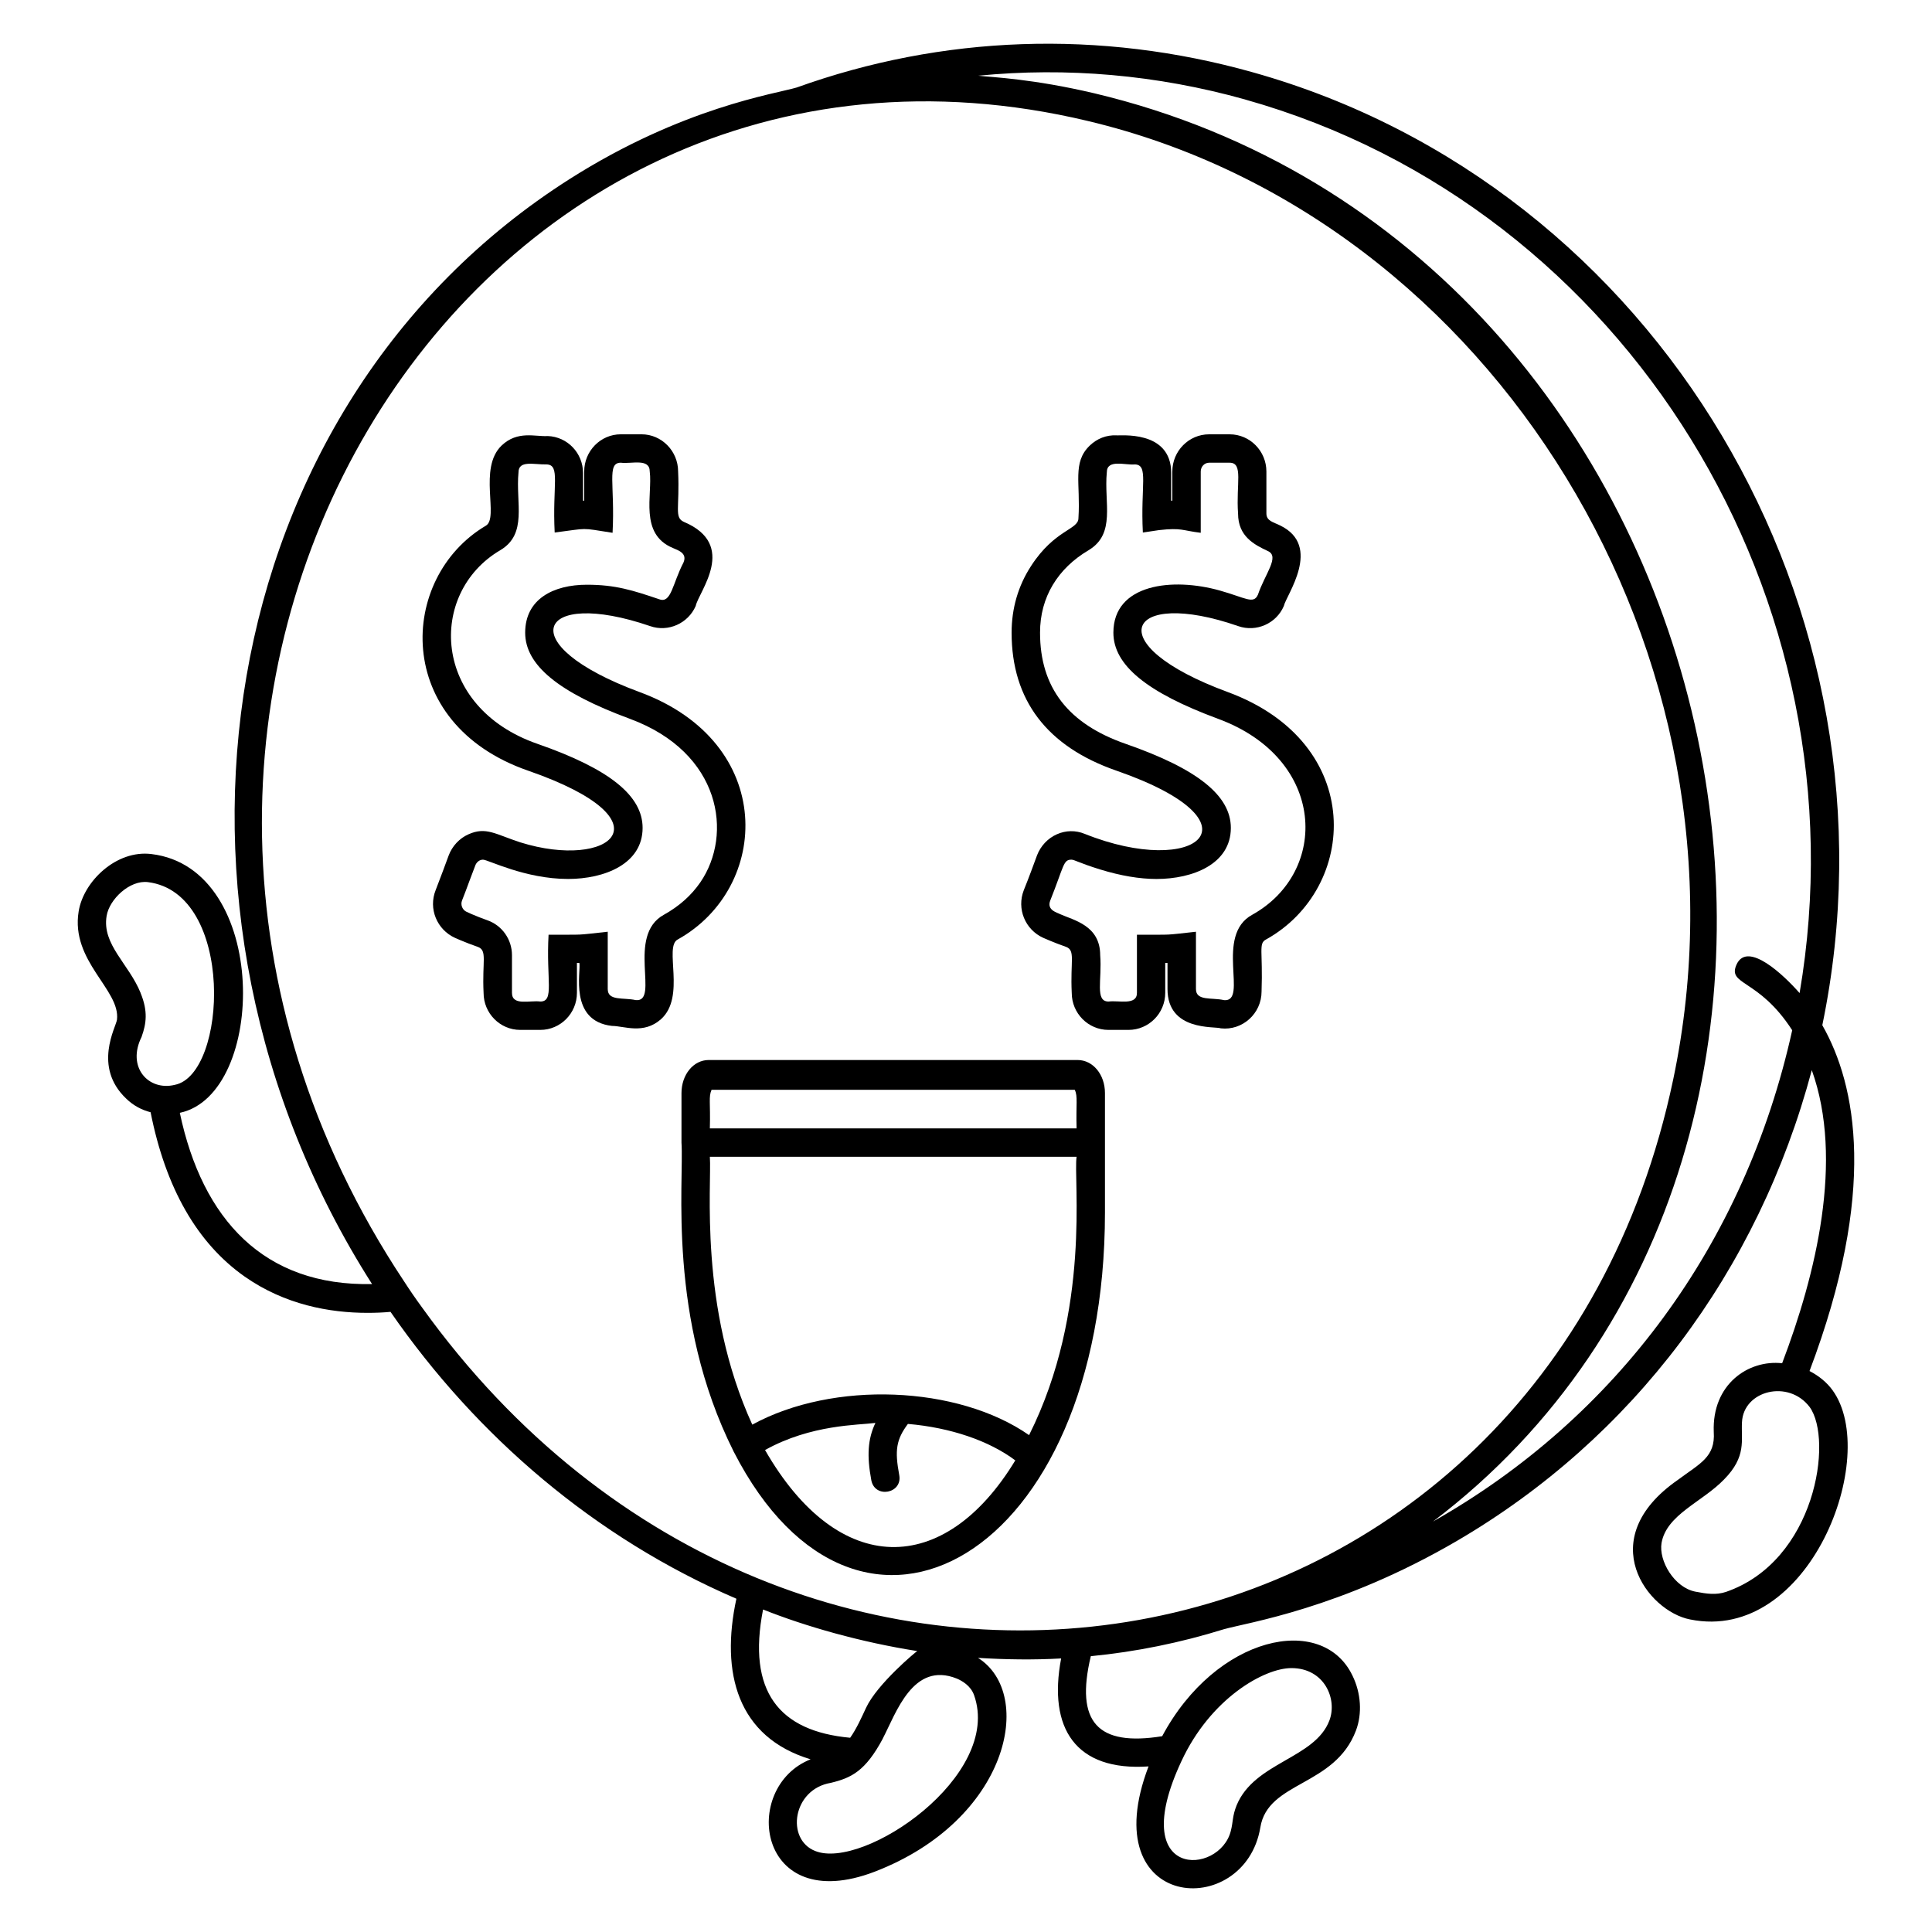
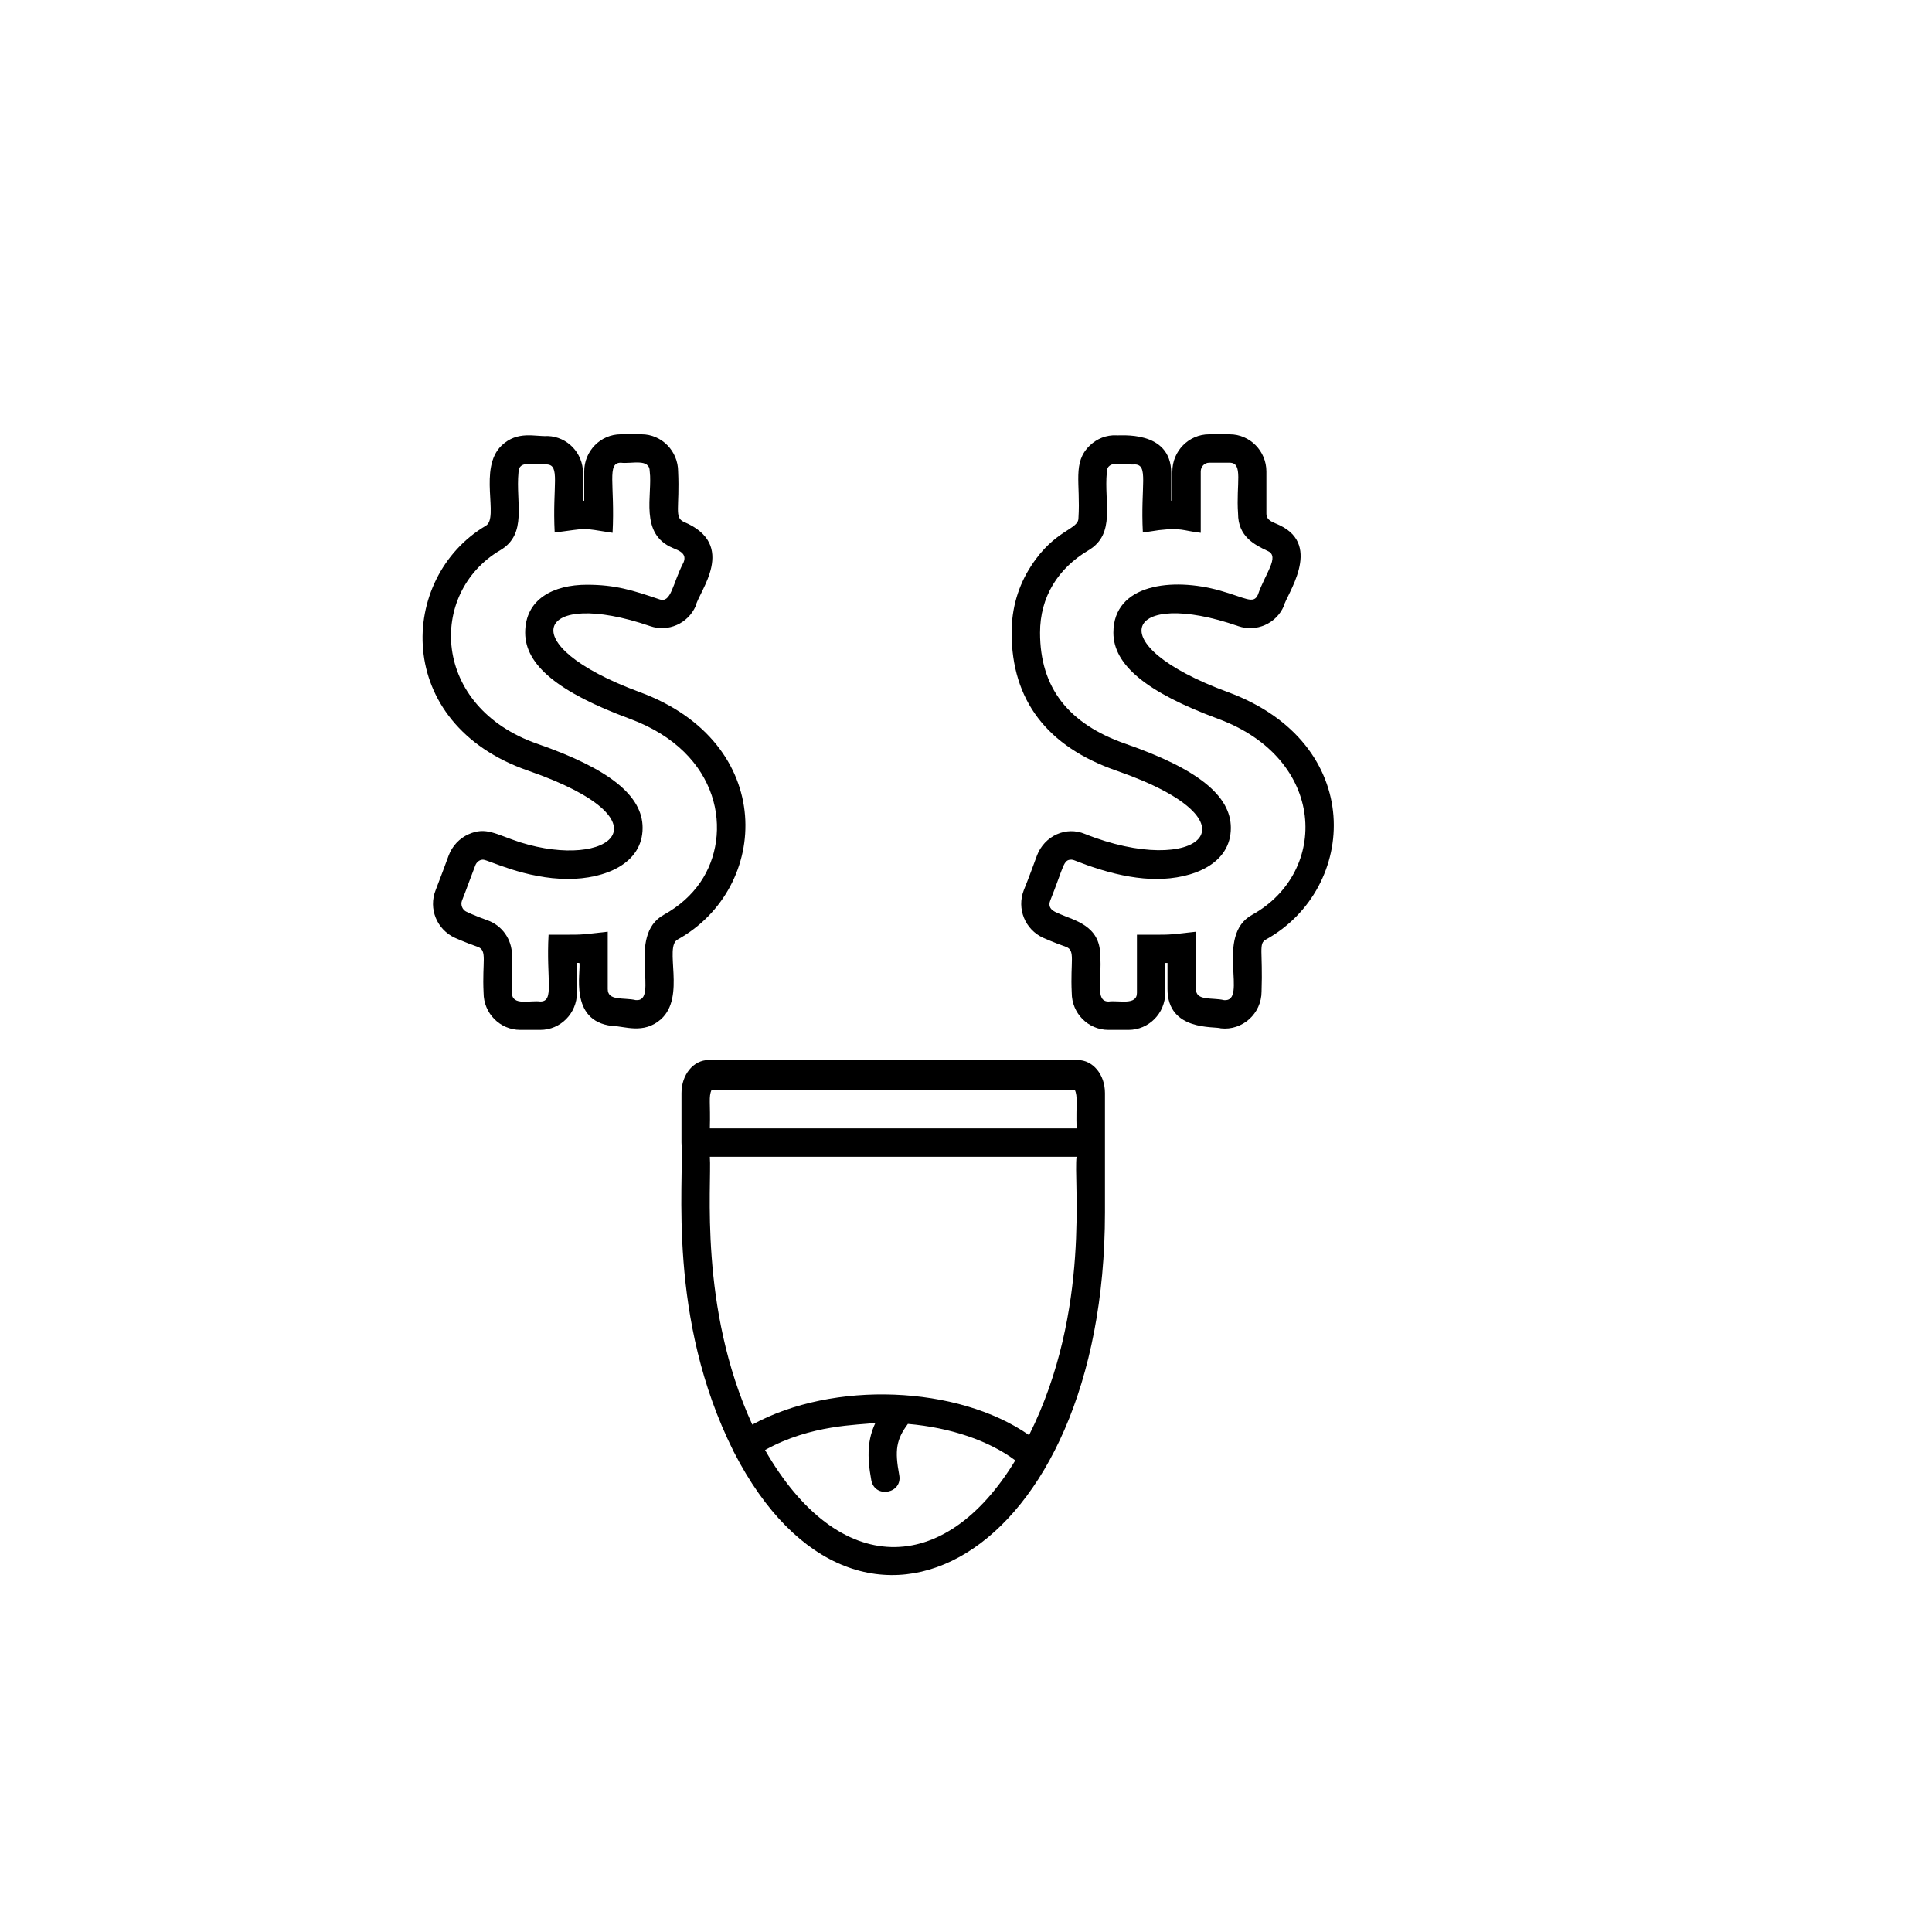
<svg xmlns="http://www.w3.org/2000/svg" fill="#000000" width="800px" height="800px" version="1.1" viewBox="144 144 512 512">
  <g>
-     <path d="m175 414.24c-0.262 1.957-6.43 12.445 2.406 20.867 1.918 1.879 4.137 3.047 6.504 3.648 3.984 20.078 12.332 34.703 24.965 43.574 10.641 7.445 22.484 9.59 32.523 9.59 2.106 0 4.137-0.078 6.09-0.266 22.859 33.047 54.254 59.93 91.664 76.023-4.25 19.664 0.262 36.695 19.664 42.559-18.648 7.367-14.285 41.77 16.996 29.777 35.453-13.648 42.598-47.035 27.371-56.66 7.293 0.453 14.777 0.562 22.031 0.152-3.535 18.574 3.871 29.926 23.16 28.613-14.699 38.574 25.527 40.832 29.629 16.168 1.992-12.293 19.699-10.754 25.34-25.676 1.691-4.473 1.355-9.926-0.941-14.59-8.008-16.617-36.133-10.602-50.418 16.094-17.105 2.746-23.086-3.684-18.91-21.207 11.992-1.164 23.762-3.57 35.266-7.144 6.242-1.77 30.832-5.379 61.66-23.348 46.695-27.258 79.934-71.512 94.145-124.82 8.535 23.762 1.09 54.18-7.859 77.676-8.984-0.977-18.609 5.602-18.121 18.195 0.453 6.695-3.648 8.348-9.551 12.746-22.633 15.754-7.894 34.816 3.269 36.957 31.621 6.43 50.492-43.277 37.75-60.758-1.465-2.031-3.609-3.797-6.09-5.074 18.008-47.598 12.406-75.758 3.422-91.586 0 0 0-0.039-0.039-0.039 22.82-110.2-43.5-222.39-150.88-252.54-40.609-11.434-82.418-9.816-120.92 4.019-5.676 1.691-30.227 5.227-60.156 24.25-95.047 60.418-115.88 193.29-52.371 292.85-28.648 0.602-44.969-17.105-50.945-45.379 23.047-4.852 23.91-64.82-7.519-68.578-9.285-1.164-18.008 7.219-19.289 15.191-2.18 13.27 11.129 20.789 10.152 28.723zm282.06 196.56c7.707-16.691 21.957-24.738 29.176-24.738 8.762 0 12.219 8.195 10.074 13.871-3.836 10.152-19.852 11.016-24.59 22.484-1.164 2.894-0.902 4.359-1.543 6.805-2.93 11.809-27.855 13.16-13.117-18.422zm166.52-93.918c6.277 8.648 1.578 40.793-22.184 48.992-2.633 0.863-5.039 0.523-8.121-0.074-5.566-1.09-9.738-8.16-8.949-12.898 1.316-7.519 10.754-10.828 16.543-16.805 6.055-6.129 4.512-10.379 4.773-15.191 0.379-8.422 12.336-11.43 17.938-4.023zm-277.36 53.652c11.316 4.512 25.98 8.684 40.867 11.016-0.301 0.113-10.641 8.723-13.574 15.039-1.203 2.594-2.555 5.602-4.211 7.934-18.906-1.73-27.328-12.332-23.082-33.988zm13.801 63.992c-7.82-3.082-5.977-16.355 4.137-18.047 5.453-1.316 9.176-3.086 13.797-11.73v-0.035c3.496-6.656 7.973-20.566 19.625-15.867 1.316 0.562 3.648 1.84 4.551 4.363 7.633 21.426-29.328 46.504-42.109 41.316zm114-464.14c101.32 28.5 164.71 132.68 146.89 236.79-4.211-4.812-13.723-13.797-16.656-7.672-2.668 5.715 5.715 3.609 14.699 17.52-12.594 56.922-46.773 102.79-95.199 130.2 132.2-100.2 82.566-337.55-89.746-378.5-16.316-3.836-26.656-4.211-30.754-4.664 23.387-2.293 47.301-0.266 70.762 6.316zm-41.734 5.676c107.68 25.566 178.7 141.89 155.13 254.01-34.477 163.66-232.66 198.14-331.57 60.418-1.656-2.258-3.234-4.551-4.738-6.879-100.95-151.97 14.887-347.21 181.18-307.55zm-260.03 210.66c0.715-4.398 6.129-9.551 10.941-8.949 23.16 2.894 21.055 51.02 7.106 53.727-6.918 1.691-12.82-4.66-8.762-12.746v-0.039c1.242-3.457 1.691-6.731-0.262-11.504v-0.035c-3.121-7.742-10.301-12.855-9.023-20.453z" />
    <path d="m284 348.25c38.312 13.309 21.582 26.391-2.106 18.984-6.578-2.144-9.098-4.211-13.723-2.144-2.406 1.055-4.324 3.121-5.262 5.602l-1.543 4.172c-0.641 1.691-1.277 3.383-1.918 5.039-1.953 4.922 0.34 10.453 5.113 12.633l1.391 0.602c1.504 0.641 3.082 1.242 4.699 1.805 2.555 0.977 1.09 3.797 1.504 12.18 0 5.414 4.363 9.812 9.699 9.812h5.34c5.34 0 9.699-4.398 9.699-9.812v-7.934h0.641c0.488 2.18-2.859 15.375 8.648 16.691 3.195 0 8.348 2.332 12.973-1.77 6.691-5.977 0.715-19.172 4.438-21.129 24.625-13.688 26.32-52.148-10.074-65.57-34.477-12.711-27.031-27.711 2.781-17.484 4.738 1.656 10.039-0.676 12.07-5.34 0.754-3.762 11.316-16.203-3.16-22.293-2.594-1.203-1.051-3.723-1.504-13.348 0-5.414-4.363-9.852-9.699-9.852h-5.488c-5.375 0-9.699 4.438-9.699 9.852v7.746h-0.301l-0.008-7.324c0-5.301-4.137-9.625-9.363-9.812-3.234 0.227-7.973-1.539-12.219 2.519-6.277 6.016-0.602 19.176-4.172 21.242-23.234 13.727-24.852 52.449 11.242 64.934zm-7.445-58.426c7.332-4.324 4.062-12.52 4.852-20.641 0-3.309 4.137-2.031 7.445-2.106 3.723 0.113 1.504 5.453 2.144 18.047 9.211-1.164 6.469-1.316 15.34 0.074 0.676-12.781-1.617-18.574 2.18-18.574 2.82 0.375 7.672-1.277 7.672 2.332 0.789 6.129-2.859 16.543 6.129 20.266 1.578 0.676 3.836 1.43 2.82 3.836-2.934 5.641-3.234 10.867-6.356 9.777-7.106-2.406-11.691-3.875-19.25-3.875-8.875 0-16.355 3.797-16.355 12.707 0 8.574 8.797 15.828 27.746 22.824 24.215 8.949 27.371 30.641 18.688 43.312-2.367 3.457-5.602 6.356-9.664 8.609-10.074 5.527-1.016 23.199-7.445 22.633-3.269-0.754-7.445 0.301-7.445-2.934v-15.191c-9.062 0.977-5.375 0.754-15.68 0.789-0.676 11.957 1.617 17.707-2.18 17.707-2.707-0.375-7.519 1.242-7.519-2.293v-10c0-4.176-2.633-7.894-6.543-9.25-1.43-0.523-2.859-1.051-4.211-1.652l-1.242-0.562c-1.129-0.488-1.691-1.84-1.242-3.008 0.676-1.691 1.316-3.422 1.953-5.152l1.578-4.172c0.301-0.789 1.055-1.504 2.031-1.504 1.352 0 11.129 5.113 22.559 5.113 9.586 0 19.738-3.949 19.738-13.535 0-8.57-8.836-15.641-27.824-22.258-28.113-9.738-29.168-39.969-9.918-51.32z" />
    <path d="m439.91 348.25c39.59 13.758 21.207 28.613-8.461 16.73-2.367-0.977-5-0.941-7.367 0.113-2.406 1.055-4.324 3.121-5.266 5.602l-1.543 4.172c-0.641 1.691-1.277 3.383-1.957 5.039-1.918 4.922 0.34 10.453 5.152 12.633 0.562 0.227 2.668 1.203 6.09 2.406 2.481 0.977 1.055 3.762 1.465 12.18 0 5.414 4.359 9.812 9.738 9.812h5.301c5.375 0 9.738-4.398 9.738-9.812v-7.934h0.602v6.918c0 11.281 12.594 9.812 14.137 10.414 5.676 0.641 10.789-3.871 10.789-9.777 0.375-10.676-0.863-12.707 1.164-13.758 24.402-13.535 26.656-51.996-10.074-65.57-34.777-12.785-26.77-27.75 2.746-17.484 4.773 1.656 10.074-0.676 12.07-5.34 0.562-2.781 10.34-15.902-1.016-21.355-1.73-0.867-3.609-1.164-3.609-3.16v-11.129c0-5.414-4.359-9.852-9.738-9.852h-5.453c-5.375 0-9.738 4.438-9.738 9.852v7.746h-0.301l0.004-7.328c0-11.617-13.875-9.812-14.512-10-2.668-0.113-5.152 0.863-7.066 2.707-4.699 4.512-2.406 9.926-3.008 19.25 0 3.082-6.277 2.969-12.559 12.672-3.422 5.262-5.152 11.242-5.152 17.668 0 17.859 9.363 30.195 27.824 36.586zm-7.445-58.426c7.332-4.363 4.062-12.633 4.852-20.641 0-3.609 4.926-1.844 7.445-2.106 3.684 0.113 1.465 5.527 2.106 18.047l4.285-0.641c6.055-0.676 6.09 0.113 11.055 0.715v-16.242c0-1.277 0.977-2.332 2.219-2.332h5.453c3.684 0 1.656 5.641 2.219 13.461 0 6.09 4.324 8.273 7.934 9.965 3.156 1.469-0.789 6.016-2.668 11.543-1.164 2.629-3.269 0.824-10.074-1.09-12.52-3.535-28.234-1.805-28.234 11.164 0 8.574 8.836 15.828 27.746 22.824 28.762 10.602 29.477 40.566 9.062 51.922-10.113 5.488-0.941 23.199-7.481 22.633-3.234-0.754-7.445 0.301-7.445-2.934v-15.191c-9.023 0.977-5.375 0.754-15.641 0.789v15.414c0 3.422-4.812 1.918-7.519 2.293-3.684 0-1.691-5.75-2.219-12.293 0-7.894-7.031-9.25-10.715-10.906-0.375-0.301-3.57-0.902-2.519-3.57 3.684-9.25 3.422-10.828 5.602-10.828 0.828 0 1.918 0.828 7.633 2.598 5.375 1.652 10.414 2.519 14.926 2.519 9.586 0 19.699-3.949 19.699-13.535 0-8.57-8.836-15.641-27.82-22.258-15.301-5.301-22.746-14.965-22.746-29.477-0.012-9.473 4.766-17.07 12.848-21.844z" />
    <path d="m324.6 433.71v13.086c0.715 10.414-3.871 46.508 13.797 81.812 0 0.074 0.039 0.113 0.074 0.152 33.199 64.742 98.355 27.82 98.355-63.465v-31.621c0-4.926-3.195-8.762-7.258-8.762h-97.754c-4.059 0-7.215 3.875-7.215 8.797zm22.145 94.562c12.219-6.805 24.703-6.578 29.25-7.184-2.031 4.285-2.293 8.684-1.09 15.191 0.941 4.926 8.309 3.535 7.406-1.352-1.242-6.617-0.789-9.438 2.293-13.574 11.316 0.977 21.469 4.438 28.461 9.664-18.758 30.941-46.844 31.203-66.32-2.746zm-14.176-95.461h96.25c0.863 1.73 0.301 3.762 0.488 10.227h-97.188c0.188-6.957-0.375-8.273 0.449-10.227zm-0.449 17.746h97.191c-0.941 5.676 4.023 40.566-12.594 73.766-18.875-13.16-51.887-14.512-73.352-2.781-14.254-31.168-10.719-63.73-11.246-70.984z" />
  </g>
</svg>